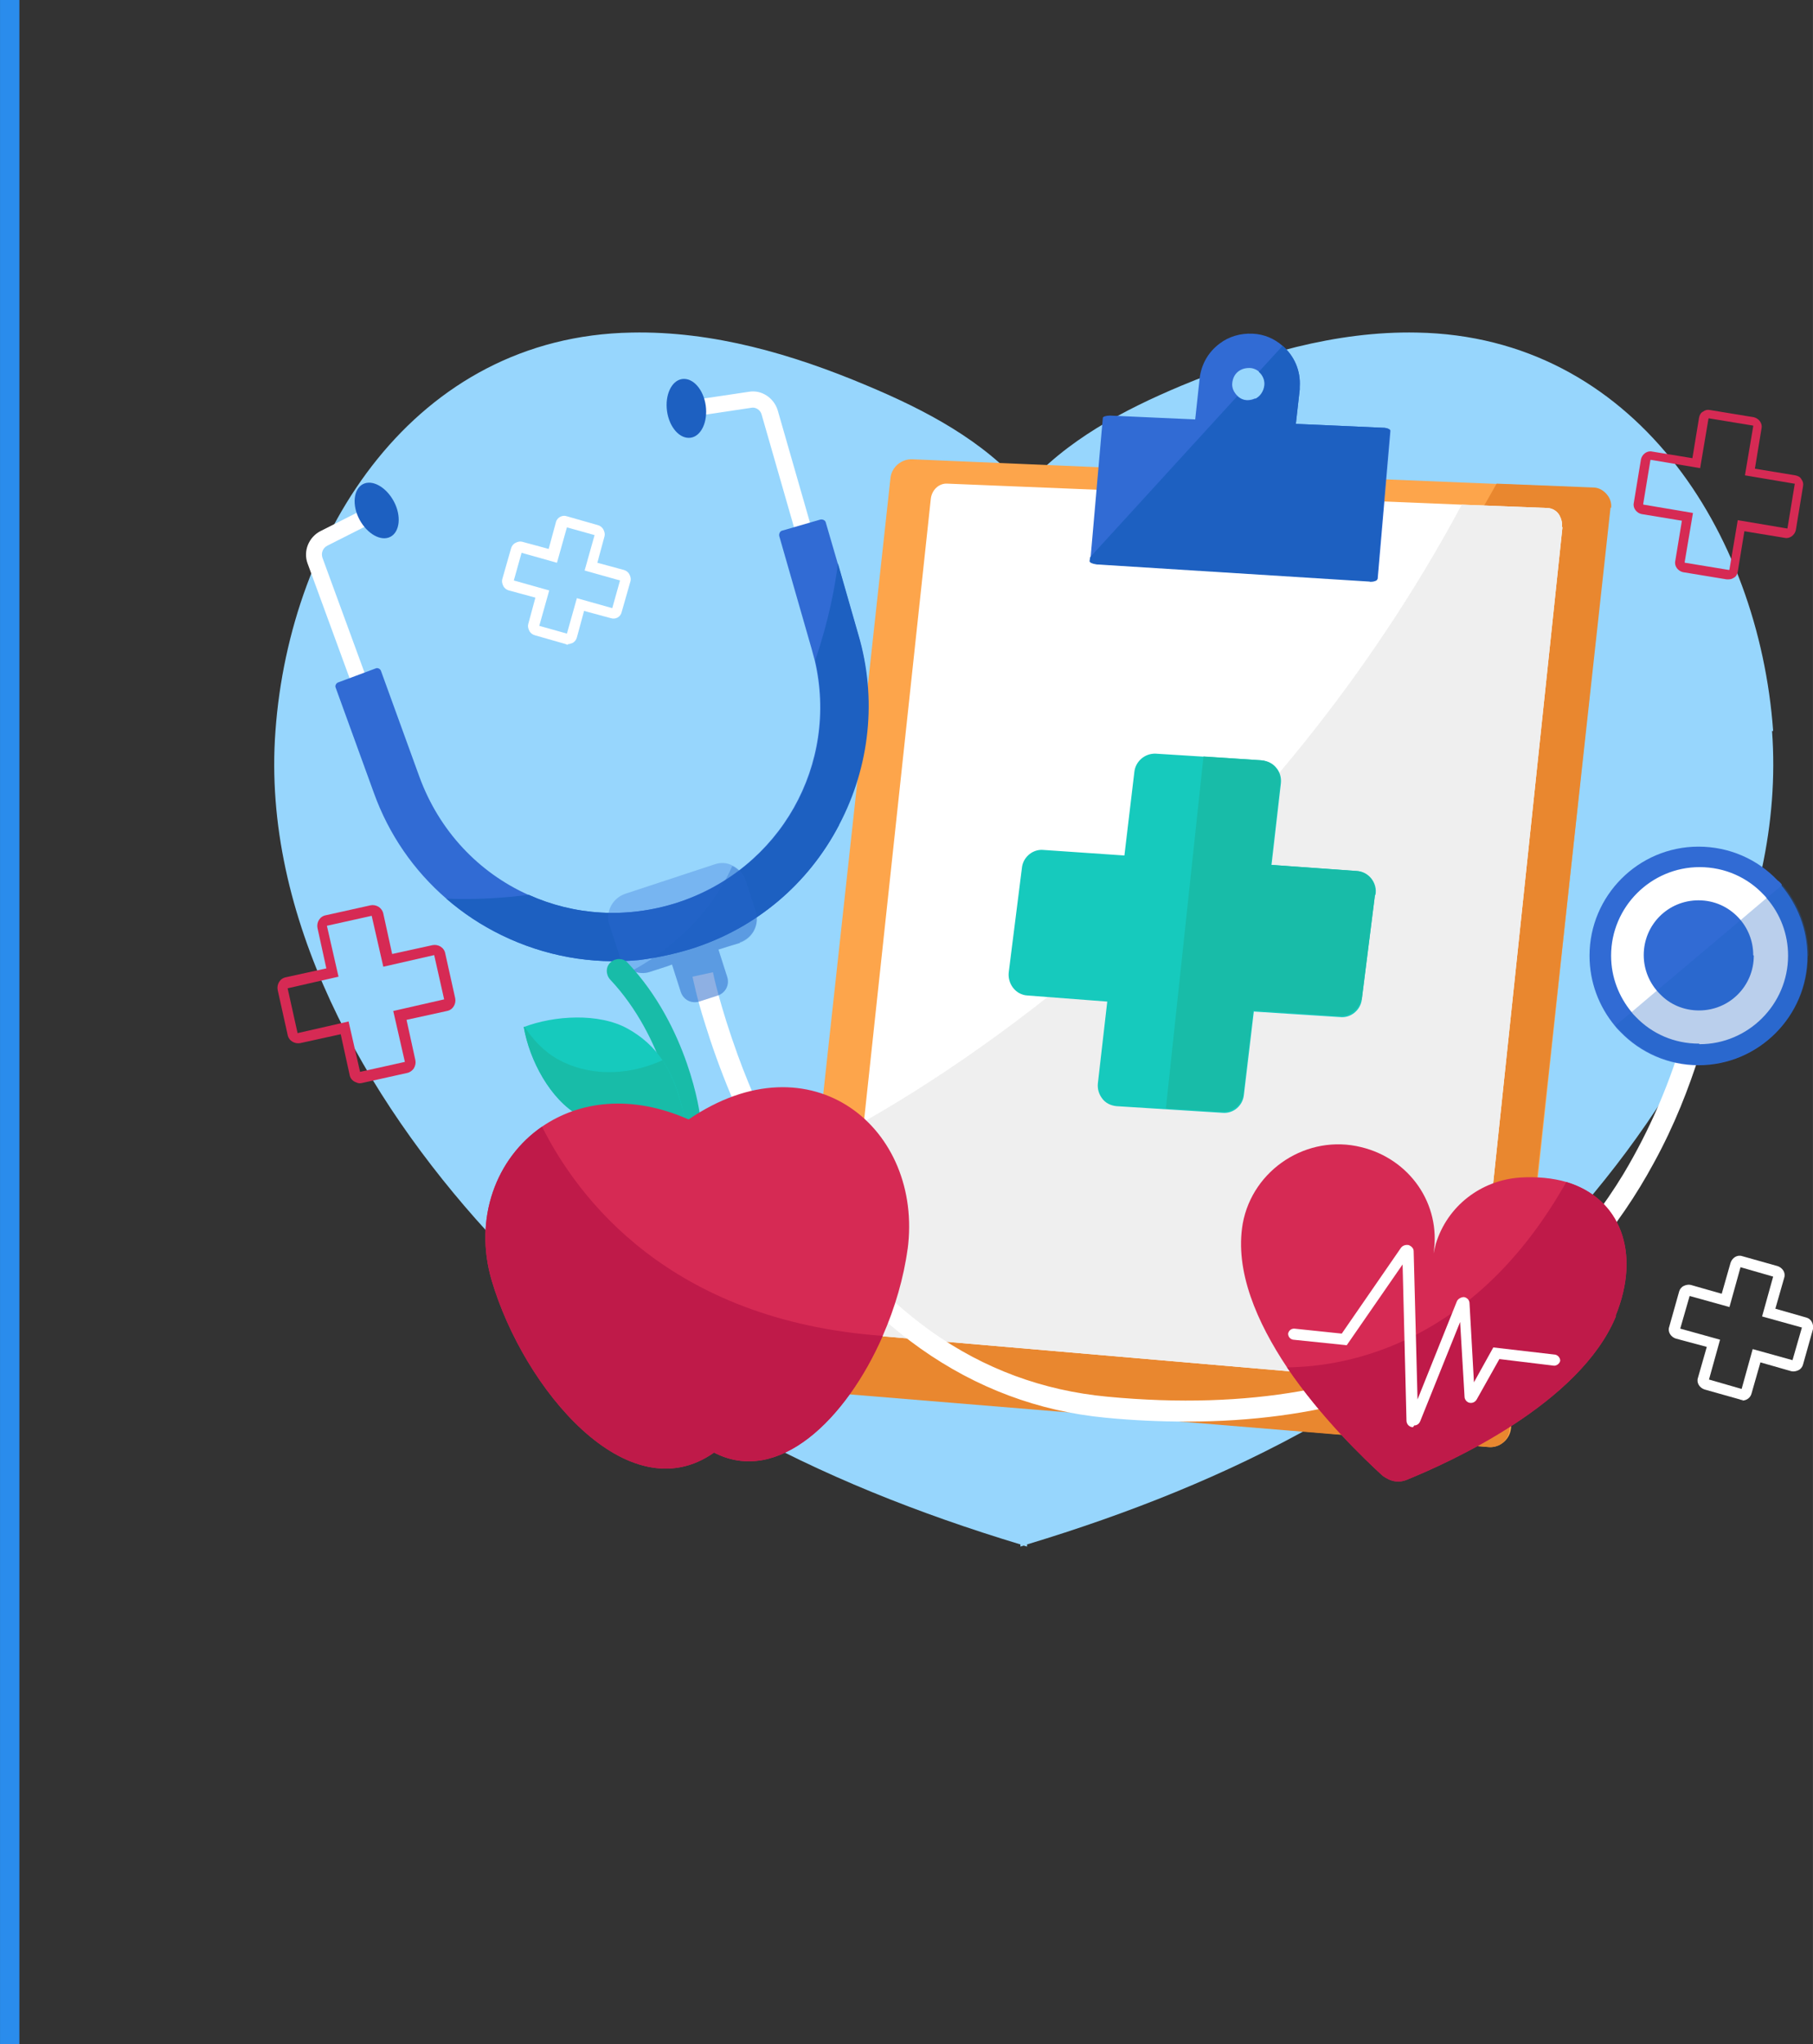
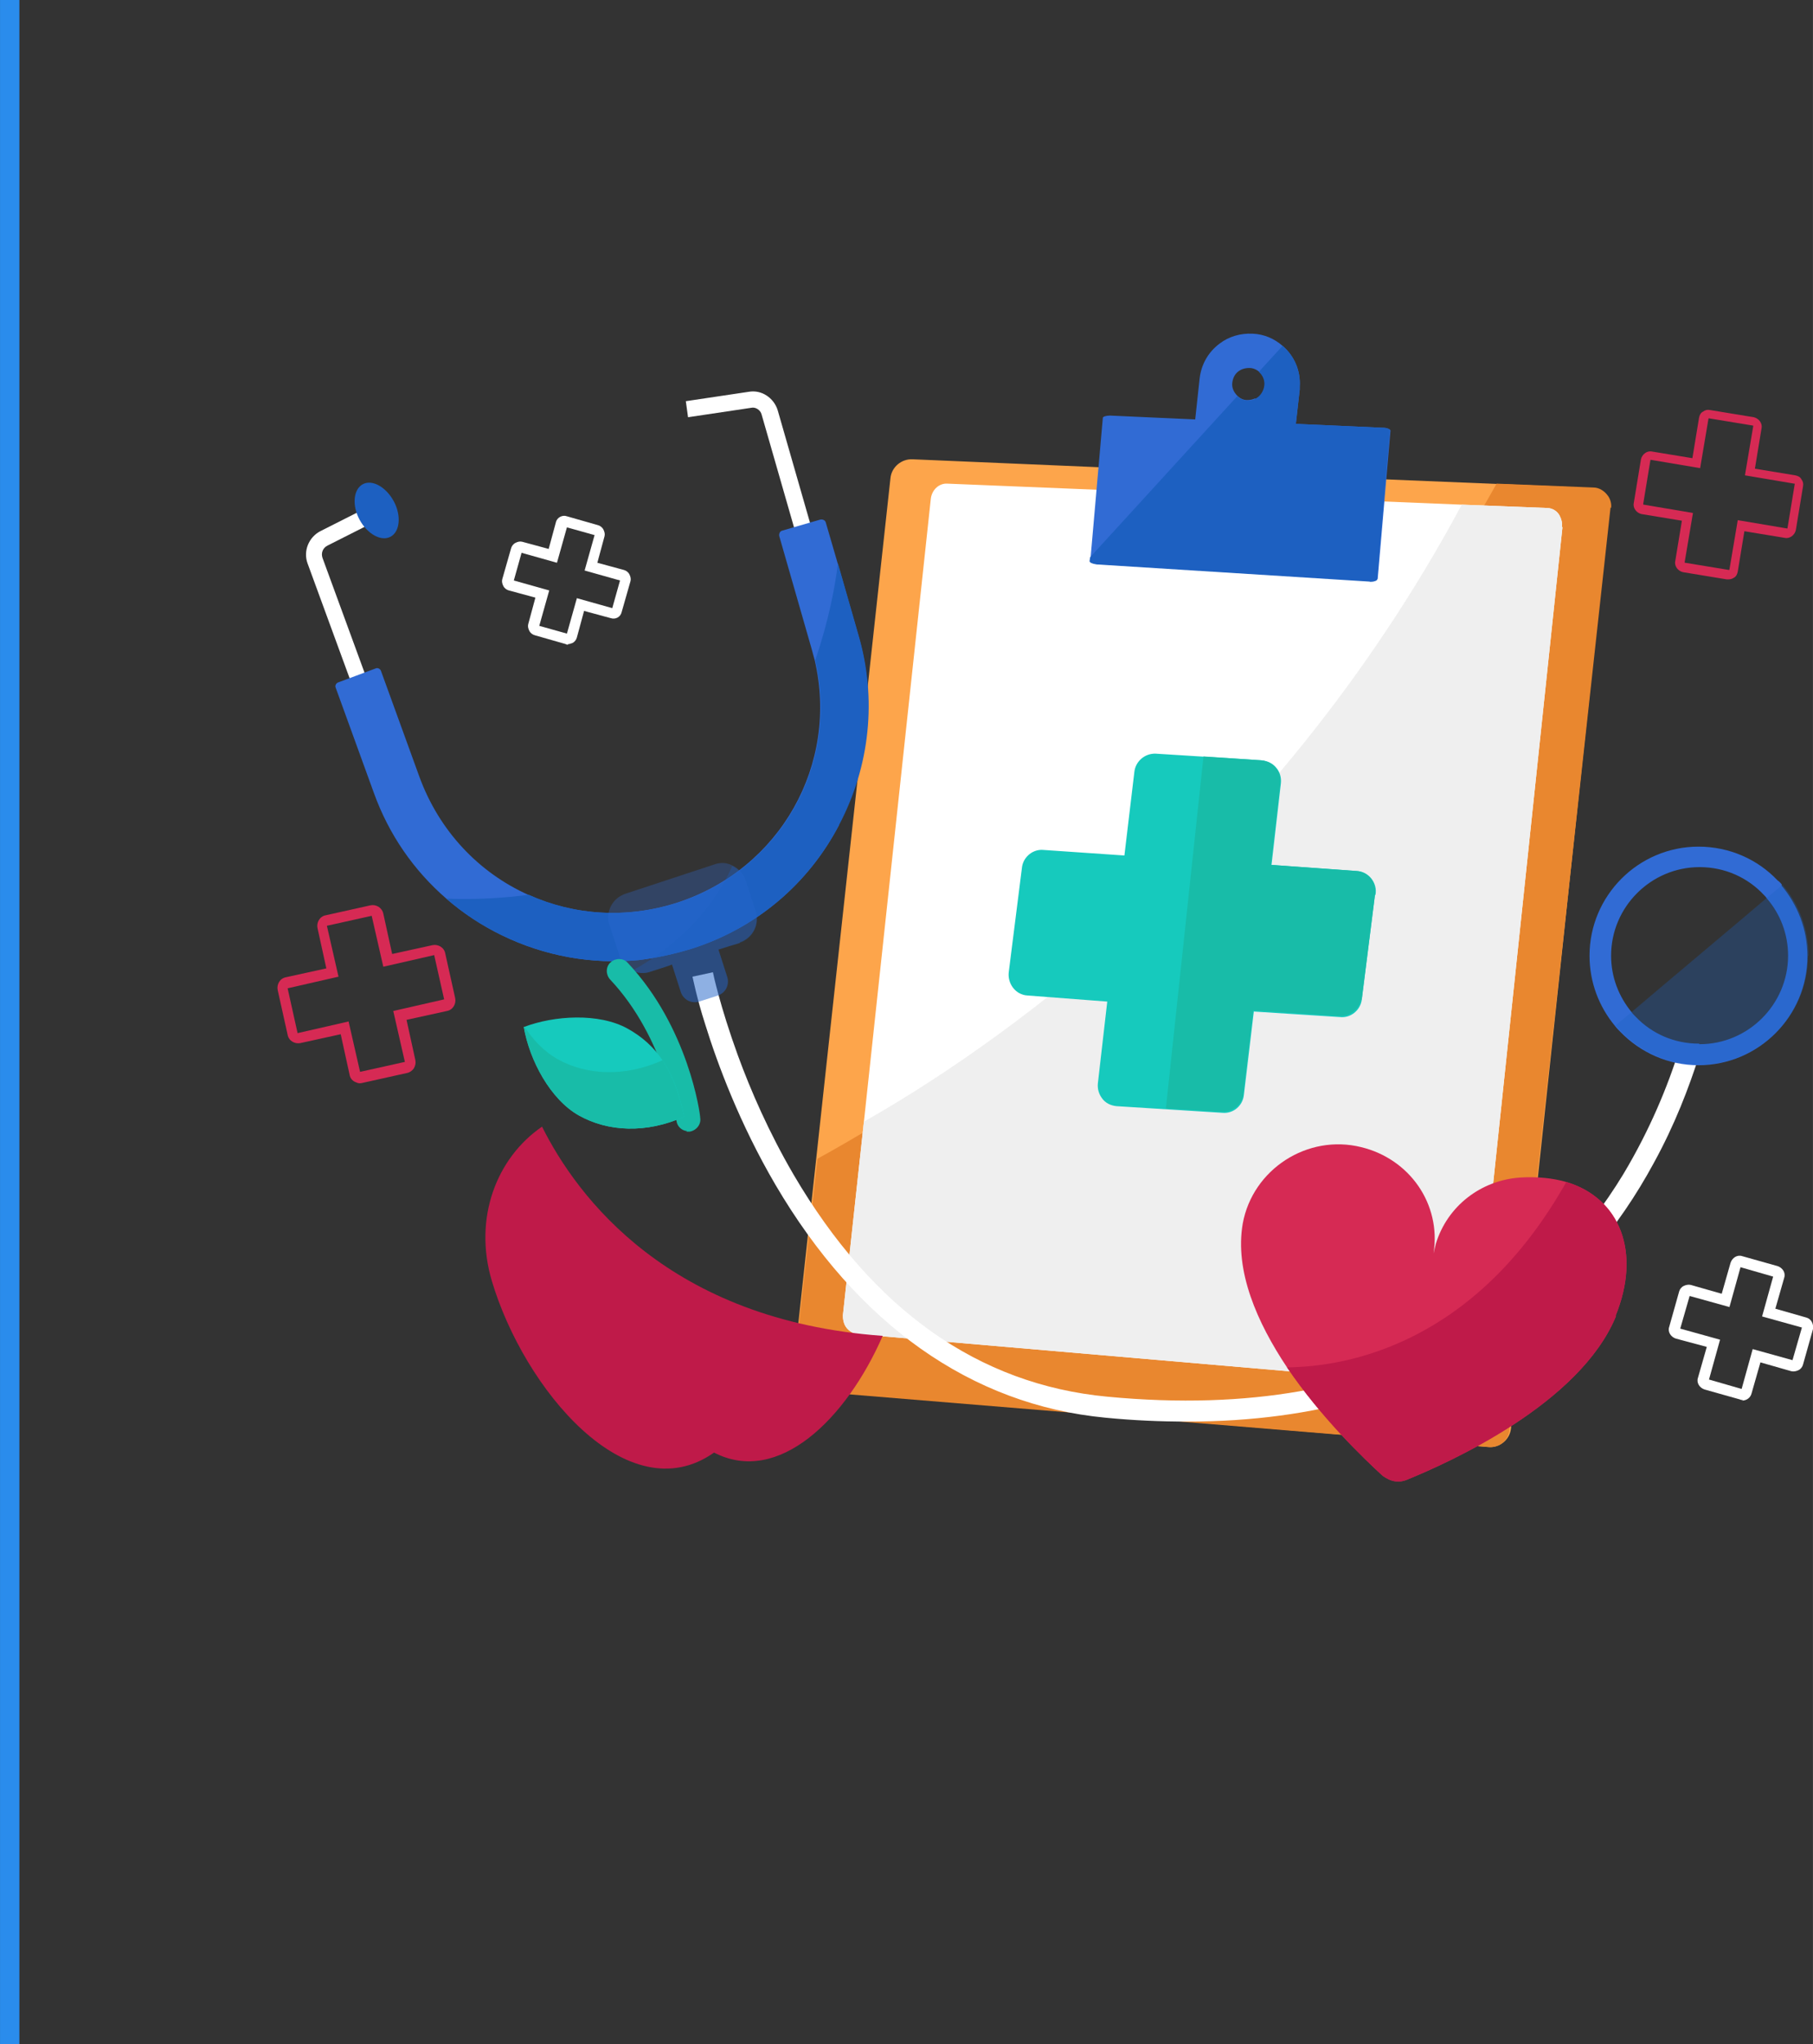
<svg xmlns="http://www.w3.org/2000/svg" xml:space="preserve" width="64.177mm" height="72.319mm" version="1.1" style="shape-rendering:geometricPrecision; text-rendering:geometricPrecision; image-rendering:optimizeQuality; fill-rule:evenodd; clip-rule:evenodd" viewBox="0 0 32.78 36.94">
  <rect x="0" y="0" width="32.78" height="36.94" fill="#333333" stroke="none" />
  <defs>
    <style type="text/css">
   
    .fil13 {fill:#2A8CEC}
    .fil8 {fill:#16CABD;fill-rule:nonzero}
    .fil9 {fill:#18BCA8;fill-rule:nonzero}
    .fil7 {fill:#1D60C1;fill-rule:nonzero}
    .fil6 {fill:#316BD4;fill-rule:nonzero}
    .fil0 {fill:#97D6FD;fill-rule:nonzero}
    .fil12 {fill:#BF1A49;fill-rule:nonzero}
    .fil2 {fill:#D62A54;fill-rule:nonzero}
    .fil4 {fill:#E9872F;fill-rule:nonzero}
    .fil5 {fill:#EFEFEF;fill-rule:nonzero}
    .fil3 {fill:#FDA54B;fill-rule:nonzero}
    .fil1 {fill:white;fill-rule:nonzero}
    .fil11 {fill:#1D60C1;fill-rule:nonzero;fill-opacity:0.302}
    .fil10 {fill:#316BD4;fill-rule:nonzero;fill-opacity:0.302}
   
  </style>
  </defs>
  <g id="Camada_x0020_1">
-     <path class="fil0" d="M32.06 13.21c-0.26,-3.59 -2.52,-7.13 -6.44,-7.2 -1.47,-0.03 -2.91,0.4 -4.26,0.96 -1.05,0.44 -2.09,0.99 -2.84,1.85 -0.74,-0.86 -1.79,-1.41 -2.84,-1.85 -1.35,-0.57 -2.79,-0.99 -4.26,-0.96 -3.92,0.07 -6.18,3.61 -6.44,7.2 -0.25,3.36 1.63,6.64 3.82,9.04 2.62,2.88 5.98,4.55 9.65,5.66l0 0.04c0.02,-0.01 0.04,-0.01 0.06,-0.02 0.02,0.01 0.04,0.01 0.06,0.02l0 -0.04c3.67,-1.11 7.03,-2.78 9.65,-5.66 2.19,-2.4 4.07,-5.68 3.82,-9.04z" />
    <path class="fil1" d="M31.51 25.3c-0.02,0 -0.03,-0 -0.05,-0.01l-0.64 -0.18c-0.09,-0.03 -0.15,-0.12 -0.12,-0.21l0.16 -0.56 -0.56 -0.15c-0.09,-0.03 -0.15,-0.12 -0.12,-0.21l0.18 -0.64c0.01,-0.04 0.04,-0.08 0.08,-0.1 0.04,-0.02 0.09,-0.03 0.13,-0.02l0.56 0.16 0.16 -0.56c0.03,-0.09 0.12,-0.15 0.21,-0.12l0.64 0.18c0.09,0.03 0.15,0.12 0.12,0.21l-0.16 0.56 0.56 0.16c0.04,0.01 0.08,0.04 0.1,0.08 0.02,0.04 0.03,0.09 0.02,0.13l-0.18 0.64c-0.01,0.04 -0.04,0.08 -0.08,0.1 -0.04,0.02 -0.09,0.03 -0.13,0.02l-0.56 -0.16 -0.16 0.56c-0.02,0.08 -0.09,0.13 -0.17,0.13zm-0.61 -0.37l0 0 0.59 0.17 0.2 -0.72 0.72 0.2 0.17 -0.59 -0.72 -0.2 0.2 -0.72 -0.59 -0.17 -0.2 0.72 -0.72 -0.2 -0.17 0.59 0.72 0.2 -0.2 0.72zm1.71 -0.95l0 0 0 0 -0 0z" />
    <path class="fil1" d="M10.27 11.65c-0.01,0 -0.03,-0 -0.04,-0.01l-0.56 -0.16c-0.04,-0.01 -0.08,-0.04 -0.1,-0.08 -0.02,-0.04 -0.03,-0.08 -0.02,-0.12l0.13 -0.48 -0.48 -0.13c-0.04,-0.01 -0.08,-0.04 -0.1,-0.08 -0.02,-0.04 -0.03,-0.08 -0.02,-0.12l0.16 -0.56c0.01,-0.04 0.04,-0.08 0.08,-0.1 0.04,-0.02 0.08,-0.03 0.12,-0.02l0.48 0.13 0.13 -0.48c0.02,-0.09 0.12,-0.14 0.2,-0.11l0.56 0.16c0.04,0.01 0.08,0.04 0.1,0.08 0.02,0.04 0.03,0.08 0.02,0.12l-0.13 0.48 0.48 0.13c0.04,0.01 0.08,0.04 0.1,0.08 0.02,0.04 0.03,0.08 0.02,0.12l-0.16 0.56c-0.02,0.09 -0.11,0.14 -0.2,0.11l-0.48 -0.13 -0.13 0.48c-0.01,0.04 -0.04,0.08 -0.08,0.1 -0.03,0.01 -0.05,0.02 -0.08,0.02zm-0.52 -0.34l0 0 0.5 0.14 0.18 -0.64 0.64 0.18 0.14 -0.5 -0.64 -0.18 0.18 -0.64 -0.5 -0.14 -0.18 0.64 -0.64 -0.18 -0.14 0.5 0.64 0.18 -0.18 0.64zm1.49 -0.81l0 0c0,0 0,0 0,0l-0 -0z" />
    <path class="fil2" d="M31.25 10.47c-0.01,0 -0.02,-0 -0.03,-0l-0.79 -0.13c-0.09,-0.02 -0.16,-0.11 -0.14,-0.2l0.12 -0.73 -0.73 -0.12c-0.09,-0.02 -0.16,-0.11 -0.14,-0.2l0.13 -0.79c0.02,-0.09 0.11,-0.16 0.2,-0.14l0.73 0.12 0.12 -0.73c0.01,-0.05 0.03,-0.09 0.07,-0.11 0.04,-0.03 0.08,-0.04 0.13,-0.03l0.79 0.13c0.09,0.02 0.16,0.11 0.14,0.2l-0.12 0.73 0.73 0.12c0.05,0.01 0.09,0.03 0.11,0.07 0.03,0.04 0.04,0.08 0.03,0.13l-0.13 0.79c-0.02,0.09 -0.11,0.16 -0.2,0.14l-0.73 -0.12 -0.12 0.73c-0.01,0.05 -0.03,0.09 -0.07,0.11 -0.03,0.02 -0.06,0.03 -0.1,0.03zm-1.4 -2.16l0 0c-0,0 -0.01,0 -0.01,0.01l-0.13 0.79c-0,0 0,0.01 0.01,0.01l0.89 0.15 -0.15 0.89c-0,0.01 0,0.01 0.01,0.01l0.79 0.13c0,0 0.01,-0 0.01,-0.01l0.15 -0.89 0.89 0.15c0.01,0 0.01,-0 0.01,-0.01l0.13 -0.79c0,-0 -0,-0.01 -0,-0.01 -0,-0 -0,-0 -0.01,-0l-0.89 -0.15 0.15 -0.89c0,-0.01 -0,-0.01 -0.01,-0.01l-0.79 -0.13c-0,-0 -0.01,0 -0.01,0.01l-0.15 0.89 -0.89 -0.15c-0,-0 -0,-0 -0,-0z" />
    <path class="fil2" d="M6.44 19.56c-0.06,-0.02 -0.11,-0.07 -0.12,-0.14l-0.16 -0.73 -0.73 0.16c-0.1,0.02 -0.21,-0.04 -0.23,-0.15l-0.18 -0.81c-0.02,-0.1 0.04,-0.21 0.15,-0.23l0.73 -0.16 -0.16 -0.73c-0.02,-0.1 0.04,-0.21 0.15,-0.23l0.81 -0.18c0.05,-0.01 0.1,-0 0.15,0.03 0.04,0.03 0.07,0.07 0.08,0.12l0.16 0.73 0.73 -0.16c0.1,-0.02 0.21,0.04 0.23,0.15l0.18 0.81c0.02,0.1 -0.04,0.21 -0.15,0.23l-0.73 0.16 0.16 0.73c0.01,0.05 0,0.1 -0.03,0.15 -0.03,0.04 -0.07,0.07 -0.12,0.08l-0.81 0.18c-0.04,0.01 -0.07,0.01 -0.11,-0.01zm-0.14 -1.11l0 0 0.21 0.92 0.81 -0.18 -0.21 -0.92 0.92 -0.21 -0.18 -0.8 -0.92 0.21 -0.21 -0.92 -0.81 0.18 0.21 0.92 -0.92 0.21 0.18 0.81 0.92 -0.21z" />
    <path class="fil3" d="M29.1 9.2c-0,0.02 -0,0.03 -0,0.04l-0.02 0.14 0 0 -1.76 16.43c-0.02,0.21 -0.21,0.36 -0.41,0.34l-11.72 -0.99 -0.49 -0.04c-0.1,-0.01 -0.19,-0.06 -0.25,-0.13 -0.02,-0.02 -0.04,-0.05 -0.05,-0.08 -0.01,-0.01 -0.01,-0.03 -0.02,-0.04 -0.02,-0.06 -0.03,-0.12 -0.03,-0.18l0.03 -0.28 0.57 -5.24 1.15 -10.53c0.02,-0.2 0.2,-0.35 0.4,-0.34l7.75 0.33 3.9 0.16 0.44 0.02 0.15 0.01c0.09,0 0.17,0.04 0.23,0.09 0.05,0.04 0.08,0.09 0.11,0.15 0.02,0.05 0.03,0.1 0.03,0.15z" />
    <path class="fil4" d="M29.12 9.17l-1.83 16.68c-0.02,0.18 -0.18,0.31 -0.36,0.3l-12.28 -1.01c-0.09,-0.01 -0.17,-0.05 -0.23,-0.12 -0.06,-0.07 -0.08,-0.16 -0.07,-0.25l0.43 -3.83c2.46,-1.35 8.33,-5.12 12.28,-12.2l1.75 0.07c0.11,0 0.21,0.07 0.27,0.16 0.04,0.06 0.06,0.14 0.05,0.21z" />
    <path class="fil1" d="M28.25 9.53l-1.61 15.24c-0.02,0.17 -0.16,0.29 -0.32,0.27l-10.81 -0.93c-0.08,-0.01 -0.15,-0.05 -0.2,-0.11 -0.05,-0.06 -0.07,-0.14 -0.07,-0.23l0.38 -3.5 1.21 -11.26c0.02,-0.16 0.15,-0.28 0.3,-0.27l9.3 0.38 1.54 0.06c0.1,0 0.19,0.06 0.23,0.14 0.03,0.06 0.05,0.12 0.04,0.2z" />
    <path class="fil5" d="M28.25 9.53l-1.61 15.24c-0.02,0.17 -0.16,0.29 -0.32,0.27l-10.81 -0.93c-0.08,-0.01 -0.15,-0.05 -0.2,-0.11 -0.05,-0.06 -0.07,-0.14 -0.07,-0.23l0.38 -3.5c2.17,-1.23 7.33,-4.67 10.81,-11.15l1.54 0.06c0.1,0 0.19,0.06 0.23,0.14 0.03,0.06 0.05,0.12 0.04,0.2z" />
    <path class="fil6" d="M25 7.73l-1.57 -0.07 0.07 -0.62c0,-0.02 0,-0.03 0,-0.05 0.02,-0.29 -0.1,-0.56 -0.31,-0.74 -0.15,-0.13 -0.33,-0.21 -0.54,-0.22 -0.22,-0.01 -0.43,0.05 -0.6,0.18 -0.2,0.15 -0.33,0.37 -0.36,0.63l-0.08 0.74 -1.54 -0.07c-0.07,-0 -0.13,0.02 -0.13,0.04l-0.22 2.51 -0.01 0.07c-0,0.03 0.05,0.06 0.13,0.06l4.93 0.31c0.03,0 0.05,0 0.07,-0 0.04,-0.01 0.06,-0.02 0.07,-0.04l0.23 -2.67c0.01,-0.03 -0.06,-0.06 -0.13,-0.06zm-2.31 -0.53l0 0c-0.04,0.02 -0.09,0.03 -0.14,0.03 -0.07,-0 -0.13,-0.03 -0.18,-0.08 -0.06,-0.06 -0.1,-0.14 -0.09,-0.23 0.01,-0.08 0.04,-0.15 0.1,-0.2 0.06,-0.05 0.13,-0.07 0.21,-0.07 0.07,0 0.13,0.03 0.18,0.07 0.07,0.06 0.1,0.14 0.1,0.24 -0.01,0.11 -0.07,0.2 -0.17,0.25z" />
    <path class="fil7" d="M25.13 7.8l-0.23 2.67c-0,0.02 -0.03,0.03 -0.07,0.04 -0.02,0 -0.05,0.01 -0.07,0l-4.93 -0.31c-0.07,-0.01 -0.13,-0.03 -0.13,-0.06l0.01 -0.07 2.66 -2.91c0.05,0.05 0.11,0.07 0.18,0.08 0.05,0 0.1,-0.01 0.14,-0.03 0.09,-0.04 0.16,-0.14 0.17,-0.25 0.01,-0.09 -0.03,-0.18 -0.1,-0.24l0.43 -0.47c0.21,0.18 0.33,0.45 0.31,0.74 -0,0.01 -0,0.03 -0,0.05l-0.07 0.62 1.57 0.07c0.08,0 0.14,0.03 0.13,0.06z" />
    <path class="fil8" d="M24.86 16.18l-0.24 1.9c-0.03,0.18 -0.2,0.32 -0.39,0.3l-1.56 -0.1 -0.18 1.51c-0.02,0.19 -0.19,0.34 -0.39,0.32l-1.91 -0.12c-0.11,-0.01 -0.21,-0.06 -0.27,-0.15 -0.05,-0.07 -0.08,-0.16 -0.07,-0.26l0.17 -1.48 -1.44 -0.11c-0.22,-0.01 -0.37,-0.22 -0.34,-0.43l0.24 -1.9c0.03,-0.18 0.2,-0.32 0.39,-0.3l1.46 0.1 0.18 -1.51c0.02,-0.19 0.19,-0.34 0.39,-0.33l1.91 0.12c0.11,0.01 0.21,0.06 0.27,0.14 0.06,0.07 0.09,0.17 0.08,0.27l-0.17 1.48 1.54 0.11c0.22,0.01 0.38,0.22 0.34,0.43z" />
    <path class="fil9" d="M24.62 18.07l0.24 -1.9c0.04,-0.22 -0.12,-0.42 -0.34,-0.43l-1.54 -0.11 0.17 -1.48c0.01,-0.1 -0.02,-0.2 -0.08,-0.27 -0.06,-0.08 -0.16,-0.13 -0.27,-0.14l-1.04 -0.07 -0.68 6.36 1.01 0.06c0.2,0.01 0.37,-0.13 0.39,-0.32l0.18 -1.51 1.56 0.1c0.19,0.01 0.35,-0.12 0.39,-0.3z" />
    <path class="fil1" d="M30.73 19.05c-0.19,0.6 -0.45,1.28 -0.83,1.97 -1.23,2.27 -3.67,4.67 -8.44,4.67 -0.47,0 -0.96,-0.02 -1.47,-0.07 -2.43,-0.23 -4.49,-1.69 -5.97,-4.21 -0.65,-1.11 -1.05,-2.19 -1.27,-2.9 -0.16,-0.5 -0.22,-0.83 -0.23,-0.86l0.37 -0.08c0,0.01 0.13,0.62 0.45,1.5 0.23,0.63 0.56,1.39 1.01,2.16 1.43,2.44 3.34,3.79 5.67,4.01 5.25,0.5 7.95,-1.75 9.33,-4.02 0.48,-0.8 0.81,-1.6 1.02,-2.28l0.36 0.11z" />
    <path class="fil1" d="M11.52 17.05c-0.79,0.08 -1.59,-0.06 -2.32,-0.42 -1.01,-0.5 -1.78,-1.35 -2.16,-2.41l-1.48 -4.04c-0.08,-0.22 0.02,-0.47 0.23,-0.58l0.97 -0.49 0.13 0.26 -0.97 0.49c-0.08,0.04 -0.12,0.13 -0.09,0.22l1.48 4.04c0.64,1.78 2.37,2.83 4.17,2.64 0.29,-0.03 0.57,-0.09 0.86,-0.18 2.08,-0.68 3.23,-2.85 2.62,-4.95l-1.19 -4.14c-0.02,-0.08 -0.11,-0.14 -0.19,-0.12l-1.14 0.17 -0.04 -0.29 1.14 -0.17c0.23,-0.04 0.45,0.11 0.52,0.33l1.19 4.14c0.32,1.08 0.2,2.23 -0.33,3.22 -0.53,1 -1.41,1.74 -2.48,2.09 -0.3,0.1 -0.6,0.16 -0.91,0.19z" />
    <path class="fil6" d="M15.17 14.91c-0.56,1.07 -1.5,1.86 -2.65,2.23 -0.32,0.1 -0.65,0.17 -0.97,0.21 -0.85,0.08 -1.7,-0.07 -2.48,-0.45 -0.37,-0.18 -0.7,-0.4 -1,-0.66 -0.59,-0.51 -1.04,-1.16 -1.31,-1.91l-0.69 -1.9c-0.02,-0.04 0.01,-0.09 0.05,-0.1l0.67 -0.25c0.04,-0.02 0.09,0.01 0.1,0.05l0.69 1.9c0.36,0.99 1.08,1.74 1.97,2.14 0.82,0.37 1.77,0.44 2.7,0.14 1.86,-0.61 2.92,-2.5 2.48,-4.38 -0.02,-0.07 -0.04,-0.15 -0.06,-0.22l-0.58 -2.02c-0.01,-0.04 0.01,-0.09 0.05,-0.1l0.69 -0.2c0.04,-0.01 0.09,0.01 0.1,0.05l0.21 0.72 0.37 1.29c0.34,1.15 0.21,2.38 -0.35,3.44z" />
    <path class="fil7" d="M15.17 14.91c-0.56,1.07 -1.5,1.86 -2.65,2.23 -0.32,0.1 -0.65,0.17 -0.97,0.21 -0.85,0.08 -1.7,-0.07 -2.48,-0.45 -0.37,-0.18 -0.7,-0.4 -1,-0.66 0.53,0.02 1.03,-0.01 1.49,-0.07 0.82,0.37 1.77,0.44 2.7,0.14 1.86,-0.61 2.92,-2.5 2.48,-4.38 0.24,-0.7 0.36,-1.33 0.41,-1.75l0.37 1.29c0.34,1.15 0.21,2.38 -0.35,3.44z" />
    <path class="fil7" d="M7.12 9.06c0.14,0.26 0.11,0.55 -0.06,0.64 -0.17,0.09 -0.42,-0.05 -0.56,-0.31 -0.14,-0.26 -0.11,-0.55 0.06,-0.64 0.17,-0.09 0.42,0.05 0.56,0.31z" />
-     <path class="fil7" d="M12.06 7.43c0.04,0.29 0.23,0.51 0.43,0.48 0.19,-0.03 0.31,-0.29 0.27,-0.58 -0.04,-0.29 -0.23,-0.51 -0.43,-0.48 -0.19,0.03 -0.31,0.29 -0.27,0.58z" />
    <g id="_2596267227040">
-       <path class="fil1" d="M32.39 17.27c0,0.92 -0.75,1.67 -1.67,1.67 -0.92,0 -1.67,-0.75 -1.67,-1.67 0,-0.92 0.75,-1.67 1.67,-1.67 0.92,0 1.67,0.75 1.67,1.67z" />
+       <path class="fil1" d="M32.39 17.27z" />
    </g>
    <g id="_2596267224640">
      <path class="fil6" d="M32.22 15.99c-0.02,-0.03 -0.05,-0.06 -0.08,-0.08 -0.36,-0.38 -0.87,-0.61 -1.43,-0.61 -1.09,0 -1.97,0.89 -1.97,1.97 0,0.48 0.17,0.92 0.46,1.27 0.03,0.04 0.07,0.08 0.1,0.11 0.36,0.37 0.86,0.6 1.41,0.6 1.09,0 1.97,-0.89 1.97,-1.97 0,-0.49 -0.18,-0.93 -0.47,-1.28zm-1.5 2.87l0 0c-0.45,0 -0.85,-0.18 -1.14,-0.48 -0.03,-0.03 -0.06,-0.06 -0.08,-0.09 -0.23,-0.28 -0.37,-0.63 -0.37,-1.02 0,-0.88 0.72,-1.6 1.6,-1.6 0.46,0 0.87,0.19 1.16,0.5 0.02,0.02 0.04,0.04 0.06,0.07 0.24,0.28 0.38,0.64 0.38,1.03 0,0.88 -0.72,1.6 -1.6,1.6z" />
-       <path class="fil6" d="M31.71 17.27c0,0.55 -0.44,0.99 -0.99,0.99 -0.28,0 -0.53,-0.11 -0.71,-0.3 -0.18,-0.18 -0.29,-0.43 -0.29,-0.7 0,-0.55 0.44,-0.99 0.99,-0.99 0.29,0 0.54,0.12 0.72,0.31 0.17,0.18 0.27,0.42 0.27,0.68z" />
    </g>
    <path class="fil10" d="M13.38 17.04l-0.2 0.06 -0.19 0.06 0.16 0.5c0.04,0.14 -0.03,0.28 -0.17,0.33l-0.34 0.11c-0.14,0.04 -0.28,-0.03 -0.33,-0.17l-0.16 -0.5 -0.08 0.03 -0.31 0.1c-0.11,0.04 -0.23,0.03 -0.33,-0.02 -0.11,-0.05 -0.19,-0.14 -0.23,-0.27l-0.18 -0.55c-0.08,-0.24 0.05,-0.49 0.29,-0.57l1.61 -0.53c0.11,-0.04 0.23,-0.03 0.32,0.02 0.11,0.05 0.2,0.15 0.24,0.27l0.18 0.55c0.08,0.24 -0.05,0.49 -0.29,0.57z" />
    <path class="fil11" d="M13.38 17.04l-0.2 0.06 -0.19 0.06 0.16 0.5c0.04,0.14 -0.03,0.28 -0.17,0.33l-0.34 0.11c-0.14,0.04 -0.28,-0.03 -0.33,-0.17l-0.16 -0.5 -0.08 0.03 -0.31 0.1c-0.11,0.04 -0.23,0.03 -0.33,-0.02 0.34,-0.18 1.32,-0.78 1.81,-1.89 0.11,0.05 0.2,0.15 0.24,0.27l0.18 0.55c0.08,0.24 -0.05,0.49 -0.29,0.57z" />
    <path class="fil11" d="M32.69 17.27c0,1.09 -0.89,1.97 -1.97,1.97 -0.55,0 -1.05,-0.23 -1.41,-0.6 -0.03,-0.04 -0.07,-0.07 -0.1,-0.11l0.23 -0.19 0.06 -0.05 0.46 -0.39 1.52 -1.28 0.46 -0.39 0.06 -0.05 0.23 -0.19c0.29,0.34 0.47,0.79 0.47,1.28z" />
    <path class="fil2" d="M29.22 23.78c-0.65,1.59 -3.02,2.65 -3.78,2.96 -0.07,0.03 -0.14,0.04 -0.21,0.03 -0.08,-0.01 -0.16,-0.05 -0.23,-0.1 -0.35,-0.32 -1.12,-1.06 -1.73,-1.96 -0.54,-0.81 -0.95,-1.74 -0.8,-2.6 0.18,-0.98 1.17,-1.62 2.14,-1.38 0.87,0.21 1.45,1.02 1.31,1.92l0 0 0.04 -0.17c0.21,-0.69 0.82,-1.15 1.52,-1.2 0.31,-0.02 0.6,0.01 0.84,0.08 0.97,0.29 1.36,1.27 0.89,2.42z" />
    <path class="fil12" d="M29.22 23.78c-0.65,1.59 -3.02,2.65 -3.78,2.96 -0.07,0.03 -0.14,0.04 -0.21,0.03 -0.08,-0.01 -0.16,-0.05 -0.23,-0.1 -0.35,-0.32 -1.12,-1.06 -1.73,-1.96 1.09,-0.01 3.4,-0.42 5.05,-3.35 0.97,0.29 1.36,1.27 0.89,2.42z" />
-     <path class="fil1" d="M25.55 25.79c-0.01,0 -0.01,-0 -0.02,-0 -0.06,-0.01 -0.1,-0.06 -0.1,-0.12l-0.07 -2.82 -1.01 1.46 -0.97 -0.1c-0.05,-0.01 -0.09,-0.05 -0.09,-0.11 0.01,-0.05 0.05,-0.09 0.11,-0.09l0.86 0.09 1.07 -1.55c0.03,-0.04 0.08,-0.06 0.14,-0.05 0.05,0.02 0.09,0.06 0.09,0.11l0.07 2.68 0.71 -1.77c0.02,-0.05 0.08,-0.08 0.13,-0.08 0.06,0.01 0.1,0.06 0.1,0.11l0.08 1.43 0.35 -0.63 1.12 0.13c0.05,0.01 0.09,0.06 0.09,0.11 -0.01,0.05 -0.06,0.09 -0.11,0.09l-0.99 -0.12 -0.41 0.73c-0.03,0.05 -0.08,0.07 -0.13,0.06 -0.05,-0.01 -0.09,-0.06 -0.09,-0.11l-0.08 -1.35 -0.72 1.79c-0.02,0.05 -0.06,0.08 -0.11,0.08zm-0.07 -0.15l0 0c-0,0 -0,0 -0,0l0 -0zm1.17 -0.38l0 0 0 0c0,-0 0,-0 0,-0z" />
    <path class="fil9" d="M12.42 20.44c-0.1,-0.01 -0.18,-0.09 -0.19,-0.19 -0,-0.02 -0.2,-1.49 -1.2,-2.55 -0.08,-0.09 -0.08,-0.23 0.01,-0.31 0.09,-0.08 0.23,-0.08 0.31,0.01 1.1,1.17 1.31,2.73 1.31,2.8 0.02,0.12 -0.07,0.23 -0.19,0.25 -0.02,0 -0.04,0 -0.06,-0z" />
    <path class="fil8" d="M12.37 20.18c-0.69,0.31 -1.38,0.27 -1.9,-0.02 -0.52,-0.29 -0.89,-1 -1,-1.6 0.55,-0.21 1.36,-0.26 1.88,0.03 0.52,0.29 0.85,0.75 1.02,1.59z" />
    <path class="fil9" d="M12.37 20.18c-0.69,0.31 -1.38,0.27 -1.9,-0.02 -0.52,-0.29 -0.9,-1 -1,-1.6 0,-0 0.01,-0 0.01,-0.01 0.16,0.25 0.37,0.46 0.6,0.59 0.52,0.29 1.21,0.33 1.9,0.02 0.17,0.26 0.3,0.59 0.39,1.02z" />
-     <path class="fil2" d="M16.41 22.57c-0.07,0.52 -0.23,1.07 -0.45,1.57 -0.66,1.51 -1.89,2.71 -3.05,2.11 -1.56,1.1 -3.44,-1.15 -4.02,-3.11 -0.33,-1.12 0.08,-2.21 0.91,-2.78 0.67,-0.46 1.61,-0.59 2.65,-0.13 2.23,-1.52 4.25,0.17 3.96,2.35z" />
    <path class="fil12" d="M15.96 24.14c-0.66,1.51 -1.89,2.71 -3.05,2.11 -1.56,1.1 -3.44,-1.15 -4.02,-3.11 -0.33,-1.12 0.08,-2.21 0.91,-2.78 0.64,1.28 2.3,3.5 6.15,3.78z" />
    <rect class="fil13" width="0.35" height="36.94" />
  </g>
</svg>